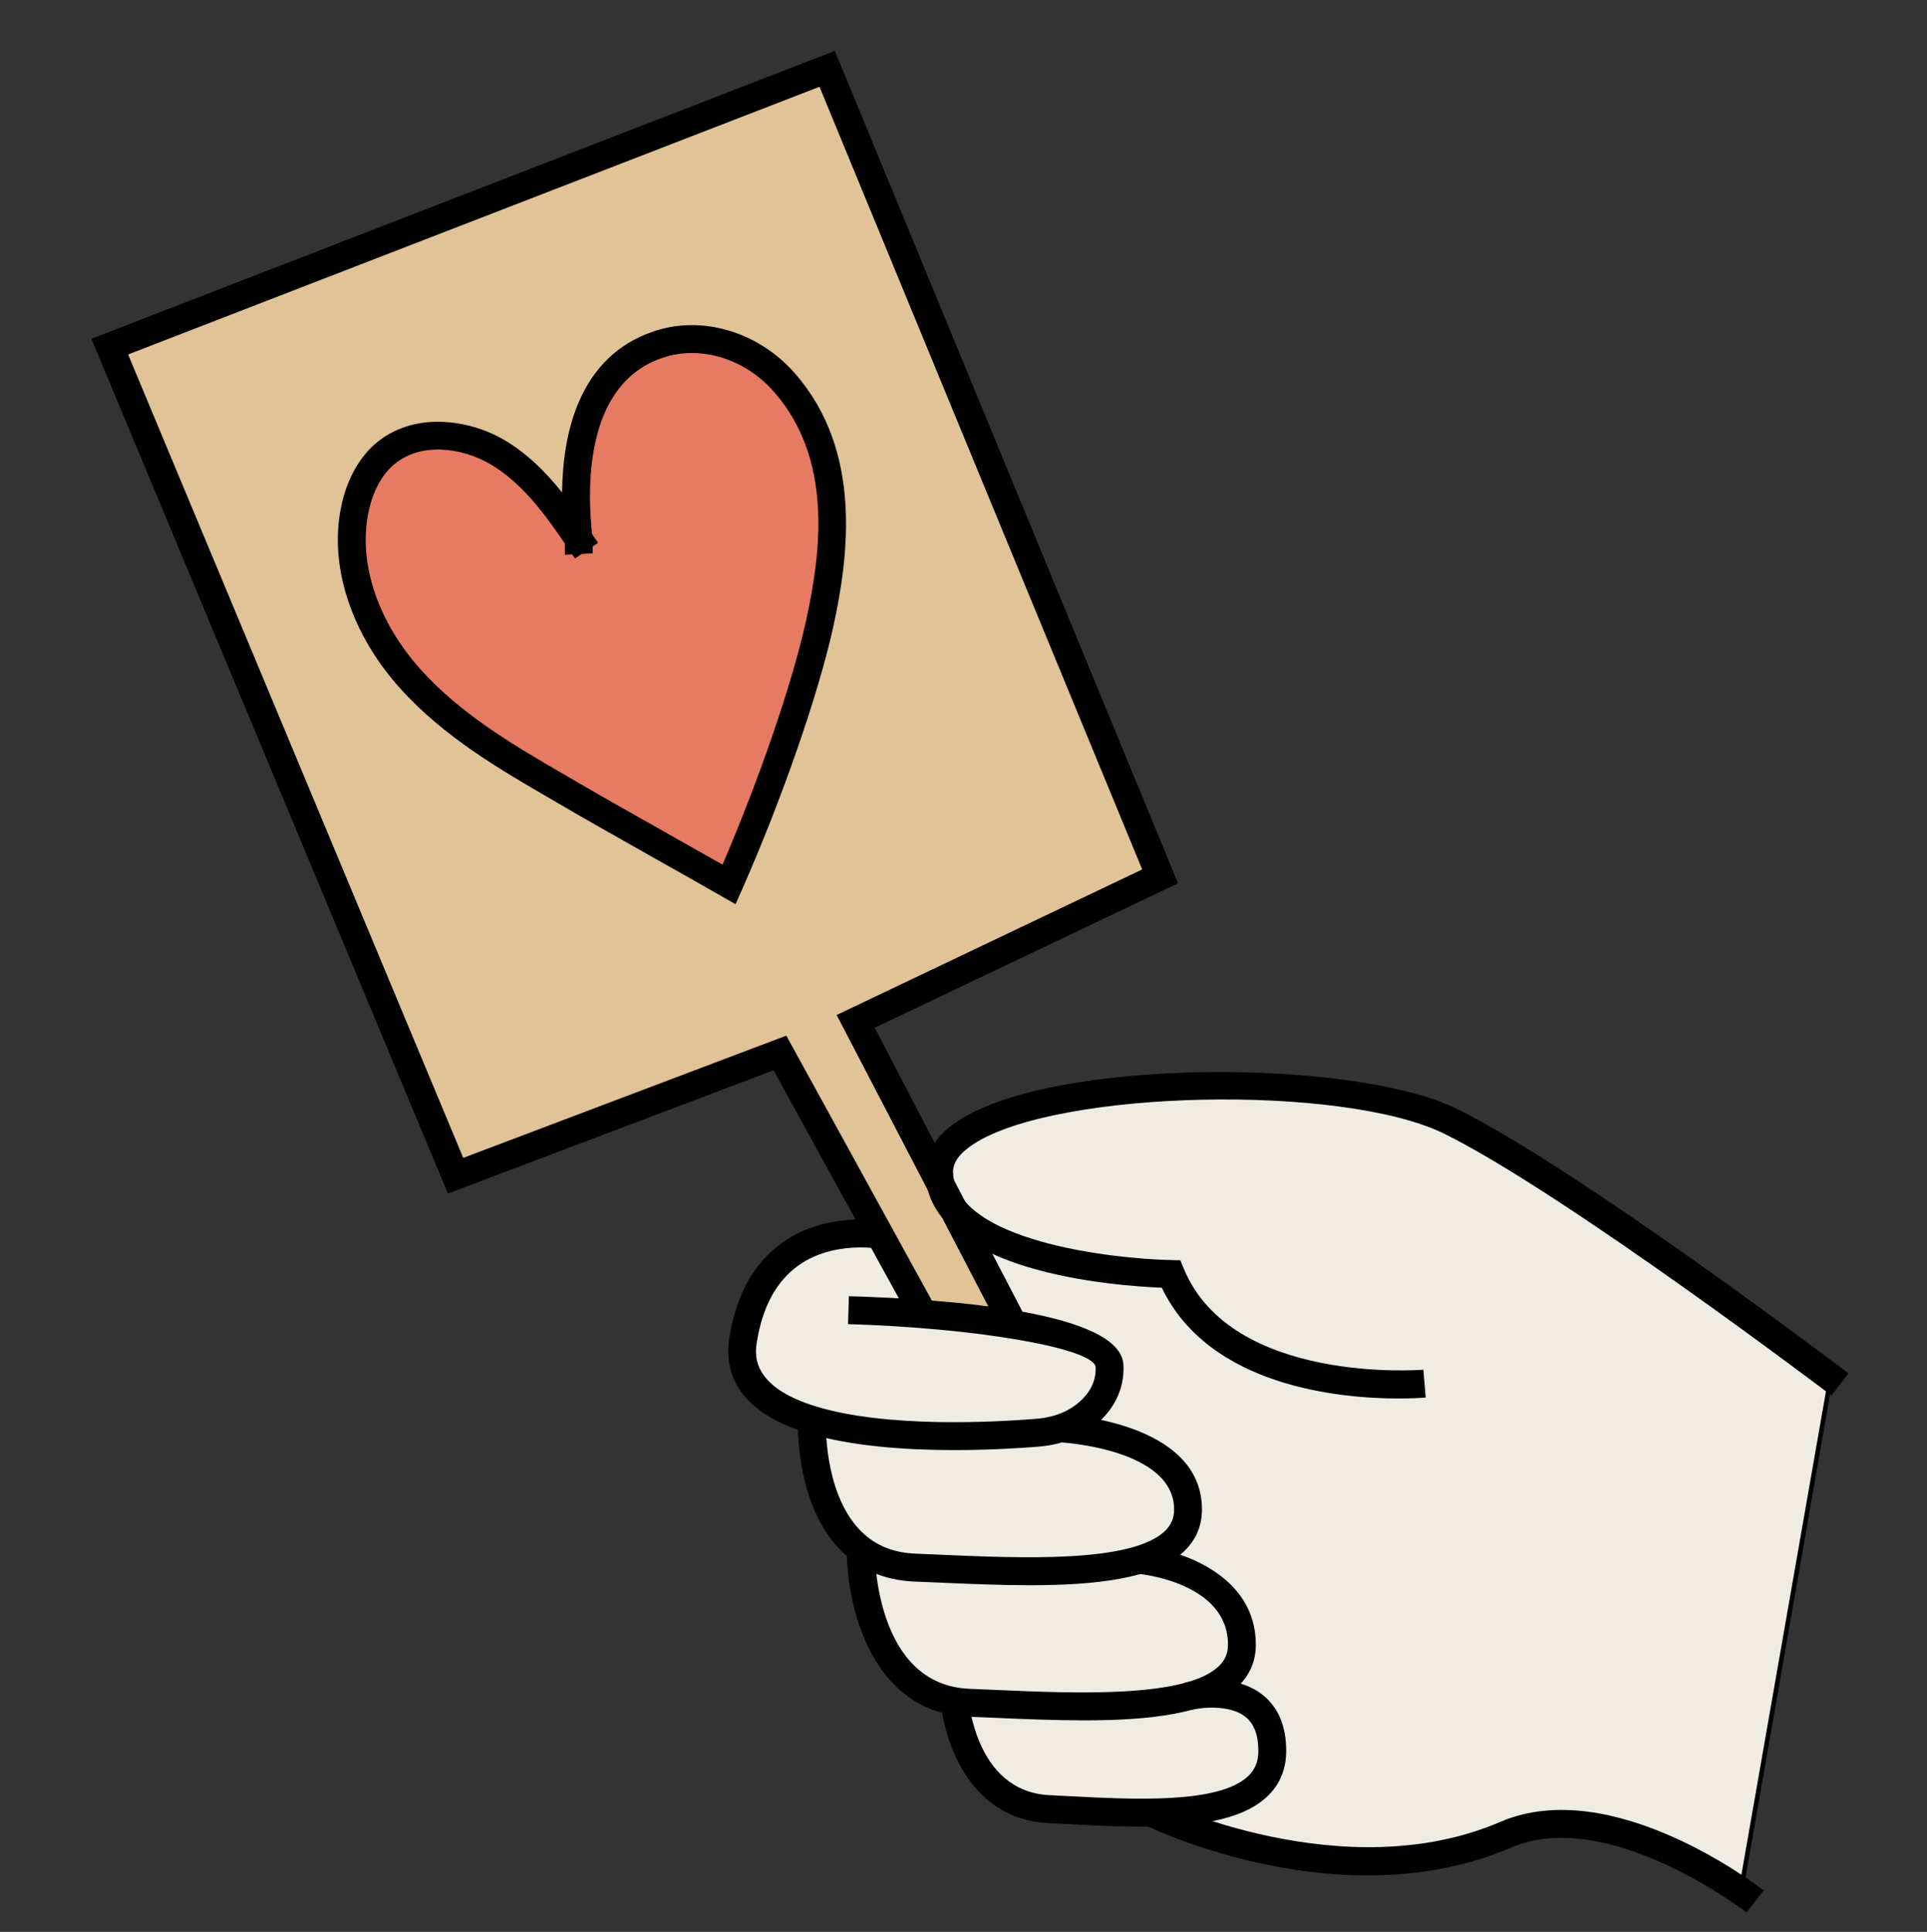
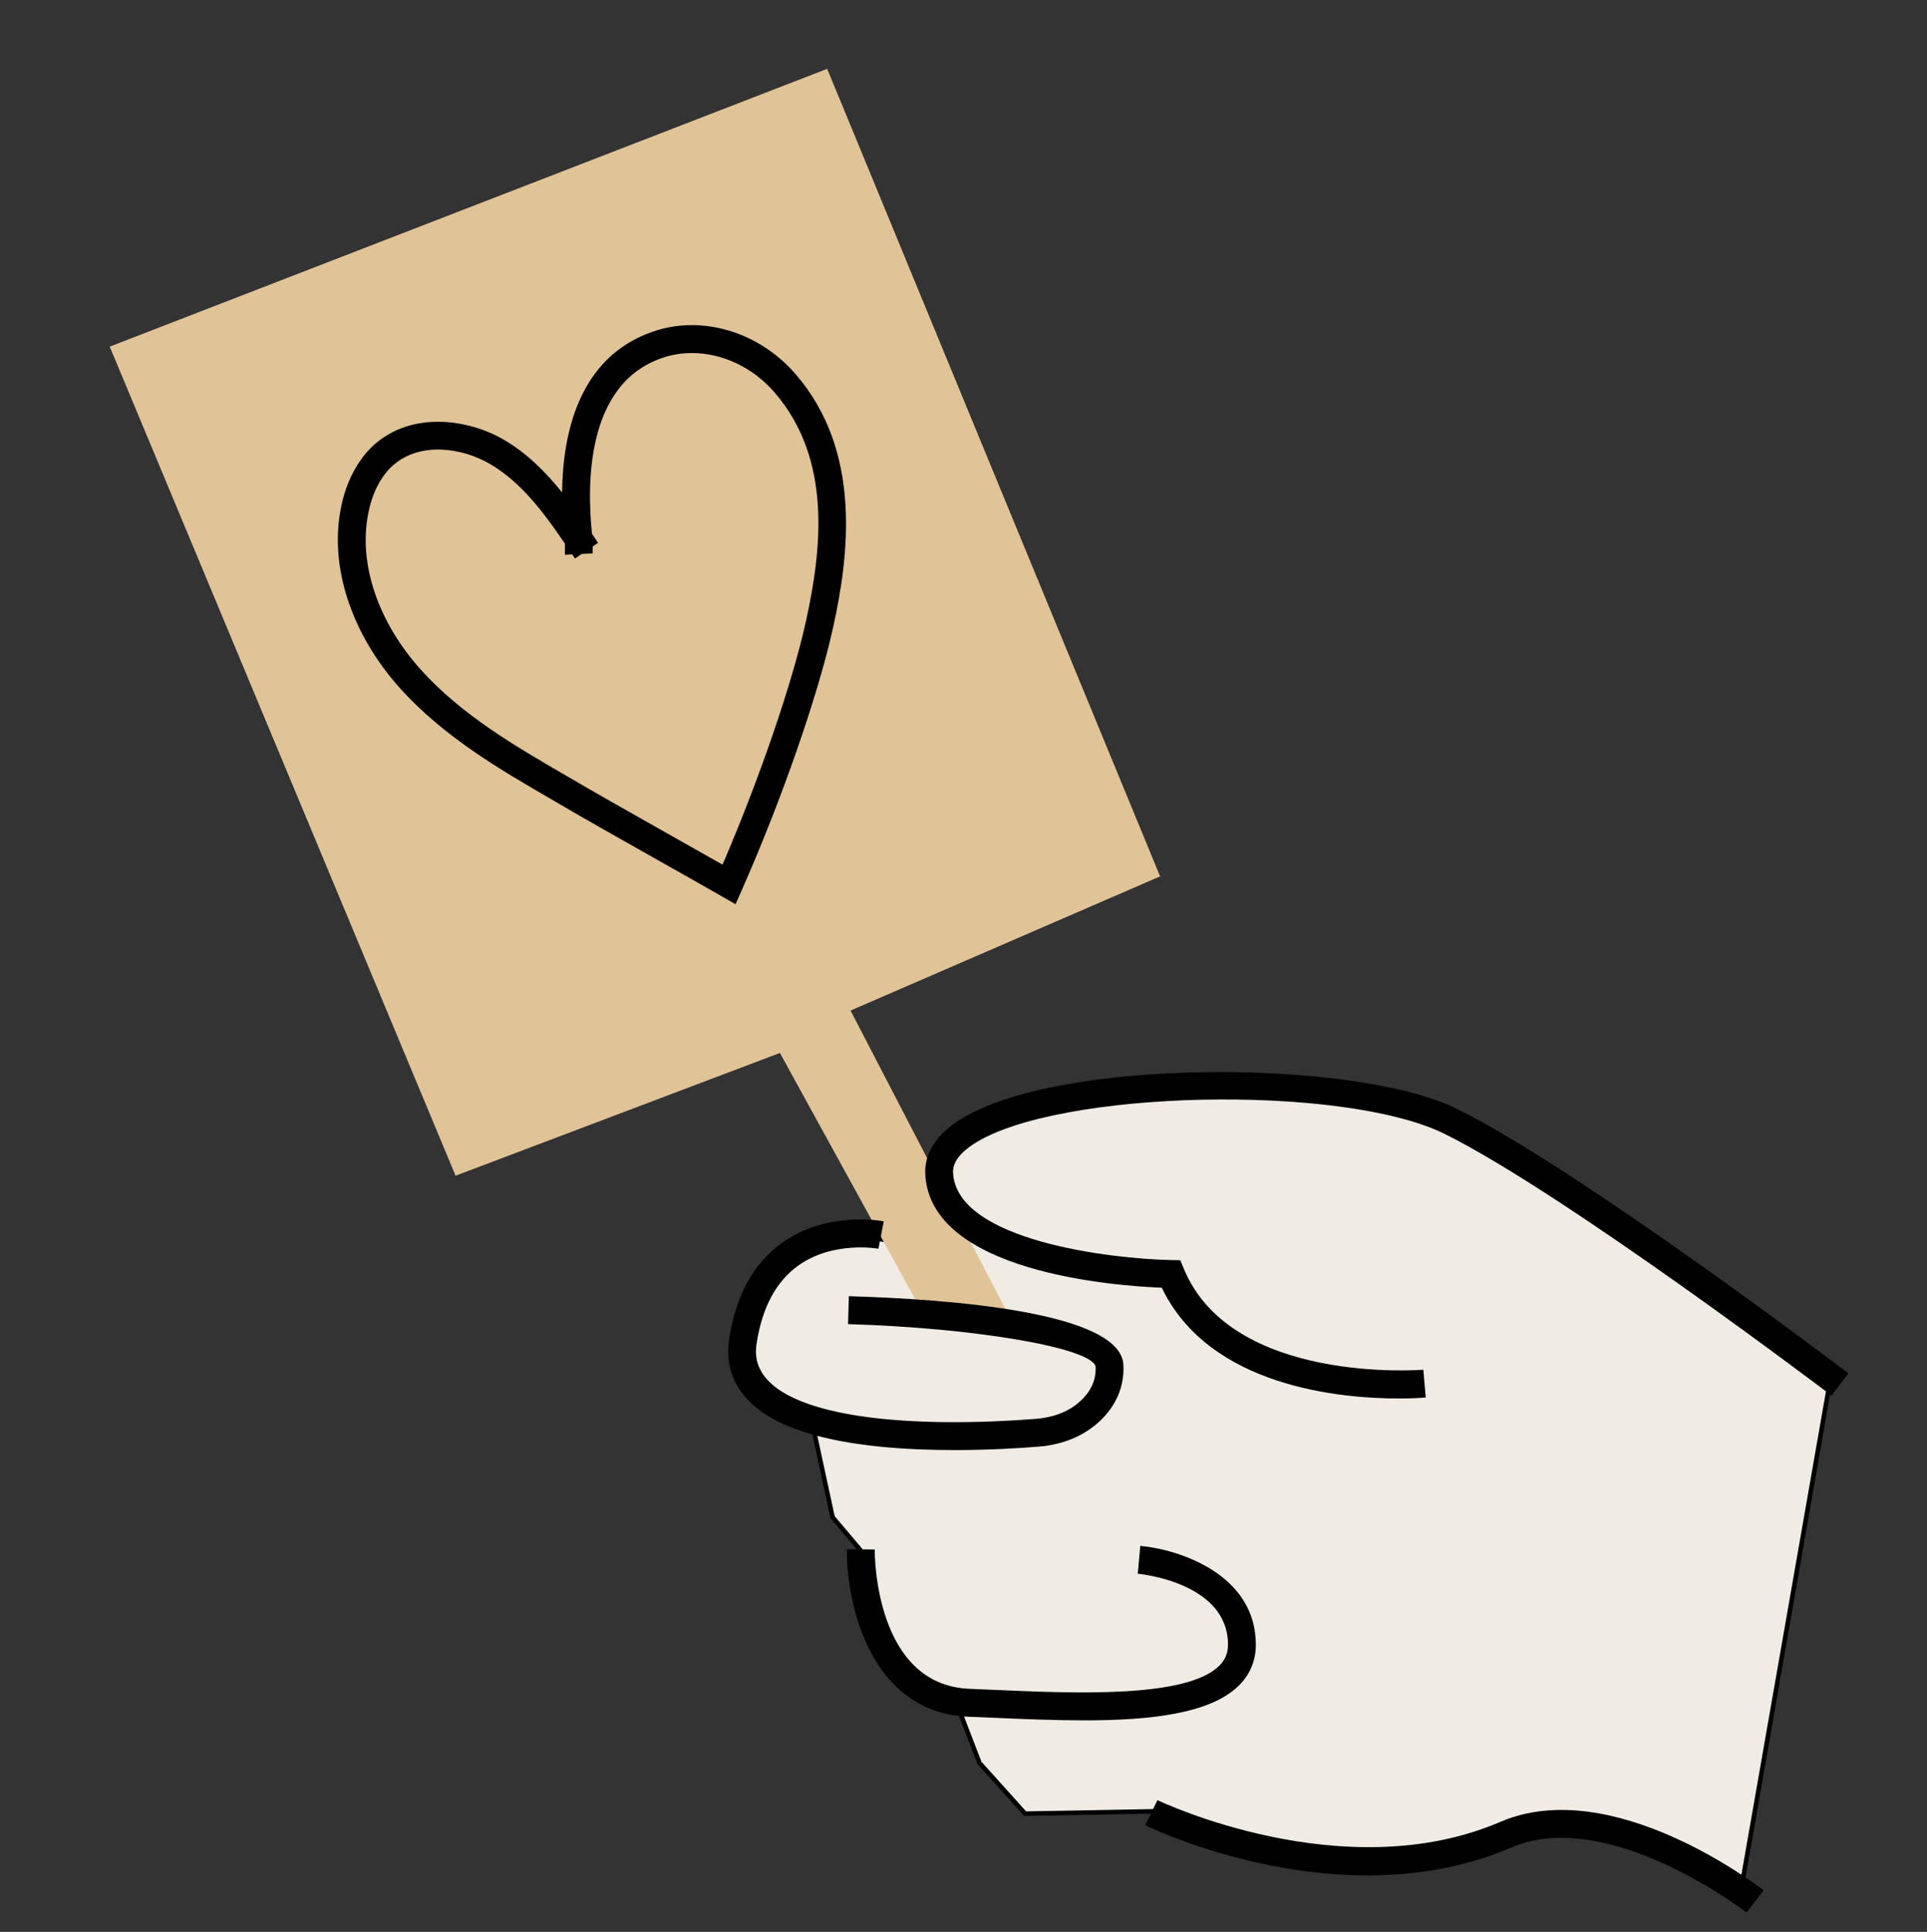
<svg xmlns="http://www.w3.org/2000/svg" width="428" height="429" viewBox="0 0 428 429" fill="none">
  <rect x="0" y="0" width="428" height="429" fill="#333333" stroke="none" />
  <path d="M323.311 247.485L406.706 305.305L386.314 421.869L375.626 414.556L349.187 404.43L333.437 408.368L309.811 413.993L280.559 410.618L258.621 402.18L227.682 402.743L217.556 391.492L211.931 376.867L202.931 374.616L195.055 362.803L191.118 344.24L184.93 336.927L180.43 316.114L163.551 303.738L170.302 282.362L184.365 273.362L208.553 277.299L206.868 256.486L219.242 246.361L265.37 241.298L323.311 247.485Z" fill="#F0ECE4" stroke="black" />
  <path d="M183.723 15.285L24.372 76.974L101.186 261.082L173.225 233.825L204.529 290.787L224.082 292.193L188.915 224.407L257.668 194.611L183.723 15.285Z" fill="#E1C398" />
  <path d="M310.625 310.552C314.033 310.552 316.272 310.378 316.664 310.342L316.133 304.165C315.697 304.201 273.571 307.506 262.927 281.73L262.154 279.859L260.129 279.815C246.889 279.553 212.375 275.553 211.682 260.383C211.587 258.222 213.1 256.101 216.195 254.079C234.643 241.988 298.241 240.606 320.857 251.795C347.48 264.971 406.208 309.456 406.802 309.905L410.535 304.963C408.106 303.116 350.742 259.672 323.6 246.242C301.042 235.084 234.381 234.762 212.811 248.896C206.518 253.015 205.365 257.571 205.507 260.665C206.498 282.489 247.455 285.531 258.04 285.956C268.649 308.034 297.856 310.552 310.625 310.552Z" fill="black" />
  <path d="M212.028 322.008C219.771 322.008 226.588 321.579 230.749 321.238C236.051 320.809 240.688 318.89 244.152 315.693C247.908 312.217 249.763 307.851 249.517 303.069C248.903 291.351 211.049 288.499 188.539 287.839L188.357 294.04C216.458 294.862 242.15 299.248 243.339 303.418C243.49 306.354 242.384 308.884 239.955 311.132C236.868 313.977 232.972 314.838 230.246 315.061C220.719 315.832 196.889 317.115 181.224 312.316C166.569 307.843 167.71 300.523 168.087 298.115C169.319 290.231 172.454 284.463 177.388 280.975C185.131 275.502 195.007 277.281 195.11 277.301L196.283 271.212C195.776 271.12 183.804 268.888 173.884 275.867C167.492 280.36 163.482 287.522 161.972 297.162C160.902 304.03 163.058 313.258 179.425 318.251C189.074 321.206 201.419 322.008 212.028 322.008Z" fill="black" />
-   <path d="M228.786 352.023C243.338 352.023 256.633 350.589 263.026 344.456C265.641 341.949 266.965 338.835 266.965 335.204C266.965 315.732 236.834 314.14 235.554 314.084L235.269 320.273C235.531 320.285 260.779 321.627 260.779 335.204C260.779 337.135 260.133 338.648 258.75 339.983C251.339 347.097 226.776 346.033 208.828 345.246L203.403 345.016C198.112 344.809 193.955 342.998 190.71 339.474C182.879 330.974 183.418 315.574 183.426 315.423L177.239 315.156C177.208 315.887 176.574 333.242 186.144 343.657C190.507 348.4 196.226 350.942 203.161 351.212L208.555 351.435C215.197 351.729 222.128 352.023 228.786 352.023Z" fill="black" />
  <path d="M240.751 382.032C255.303 382.032 268.598 380.598 274.991 374.465C277.606 371.959 278.93 368.844 278.93 365.214C278.93 349.73 262.143 344.105 253.27 343.287L252.703 349.464C253.519 349.543 272.747 351.522 272.747 365.214C272.747 367.144 272.102 368.658 270.718 369.992C263.312 377.107 238.745 376.046 220.797 375.256L215.372 375.025C194.344 374.203 194.273 345.313 194.277 344.086L188.091 344.038C187.988 356.531 193.516 380.372 215.13 381.226L220.524 381.448C227.165 381.734 234.093 382.032 240.751 382.032Z" fill="black" />
-   <path d="M253.837 405.647C265.243 405.647 275.772 404.344 281.479 398.918C284.265 396.264 285.676 392.868 285.676 388.817C285.676 383.287 283.9 379.085 280.397 376.336C273.787 371.128 263.562 373.567 263.13 373.678L264.597 379.704C266.737 379.172 273.085 378.449 276.589 381.226C278.538 382.763 279.49 385.253 279.49 388.821C279.49 391.168 278.772 392.952 277.223 394.421C270.7 400.622 251.531 399.597 237.542 398.866L233.107 398.644C216.264 397.834 215.004 376.666 214.953 375.764L208.778 376.062C209.226 385.639 214.83 403.975 232.81 404.837L237.213 405.067C242.666 405.345 248.357 405.647 253.837 405.647Z" fill="black" />
  <path d="M387.922 424.69L391.715 419.792C390.352 418.727 358.049 393.937 333.257 404.562C298.454 419.53 257.485 399.935 257.077 399.748L254.37 405.317C256.142 406.191 298.244 426.326 335.698 410.263C357.102 401.051 387.621 424.447 387.922 424.69Z" fill="black" />
-   <path d="M222.395 295.652L227.88 292.78L194.282 228.224L261.652 196.152L185.425 11.301L20.3 75.226L99.48 265.042L171.816 237.678L201.82 292.284L207.233 289.293L174.642 229.976L102.888 257.126L28.452 78.713L182.017 19.269L253.691 193.074L185.825 225.392L222.395 295.652Z" fill="black" />
-   <path d="M128.529 119.723C123.504 112.307 118.074 104.823 110.339 100.331C102.532 95.771 91.875 95.091 85.154 101.078C81.69 104.208 79.657 108.768 78.774 113.324C76.059 126.726 82.031 140.609 91.126 150.746C100.221 160.883 112.17 167.962 123.912 174.762C134.16 180.816 150.048 189.595 161.925 196.399C170.14 177.825 178.624 154.079 182.017 138.635C186.023 120.47 187.446 100.192 174.345 85.09C167.354 76.994 156.083 73.046 145.97 76.585C129.004 82.436 126.492 103.052 128.529 119.723V119.791Z" fill="#E77A62" />
  <path d="M163.368 200.796L164.759 197.654C173.632 177.586 181.784 154.138 185.046 139.302C188.561 123.346 191.529 100.156 176.684 83.059C168.56 73.649 155.807 69.852 144.956 73.661C128.482 79.341 124.975 96.414 124.848 109.367C121.187 104.795 117.026 100.628 111.897 97.649C103.868 92.97 91.448 91.329 83.106 98.761C79.457 102.054 76.849 107.016 75.735 112.736C73.1 125.749 78.002 140.748 88.833 152.811C98.53 163.624 111.196 170.968 122.372 177.443C128.728 181.197 137.28 186.023 145.701 190.766C150.826 193.654 155.898 196.514 160.4 199.092L163.368 200.796ZM153.691 78.396C160.361 78.396 167.173 81.522 172.012 87.123C184.871 101.951 182.506 122.082 179.002 137.971C175.986 151.675 168.655 173.018 160.475 192.005C156.762 189.892 152.76 187.64 148.733 185.368C140.348 180.645 131.835 175.842 125.486 172.097C114.687 165.836 102.47 158.758 93.434 148.676C83.903 138.055 79.552 125.069 81.807 113.943C82.663 109.51 84.585 105.768 87.232 103.385C93.256 98.015 102.636 99.421 108.787 103.008C115.686 107.016 120.644 113.633 125.467 120.708V123.195L127.099 123.115L127.714 124.025L129.208 123.012L131.629 122.893V121.359L132.83 120.541L131.49 118.563C130.349 107.616 130.111 85.339 146.989 79.516C149.145 78.757 151.404 78.396 153.691 78.396Z" fill="black" />
</svg>